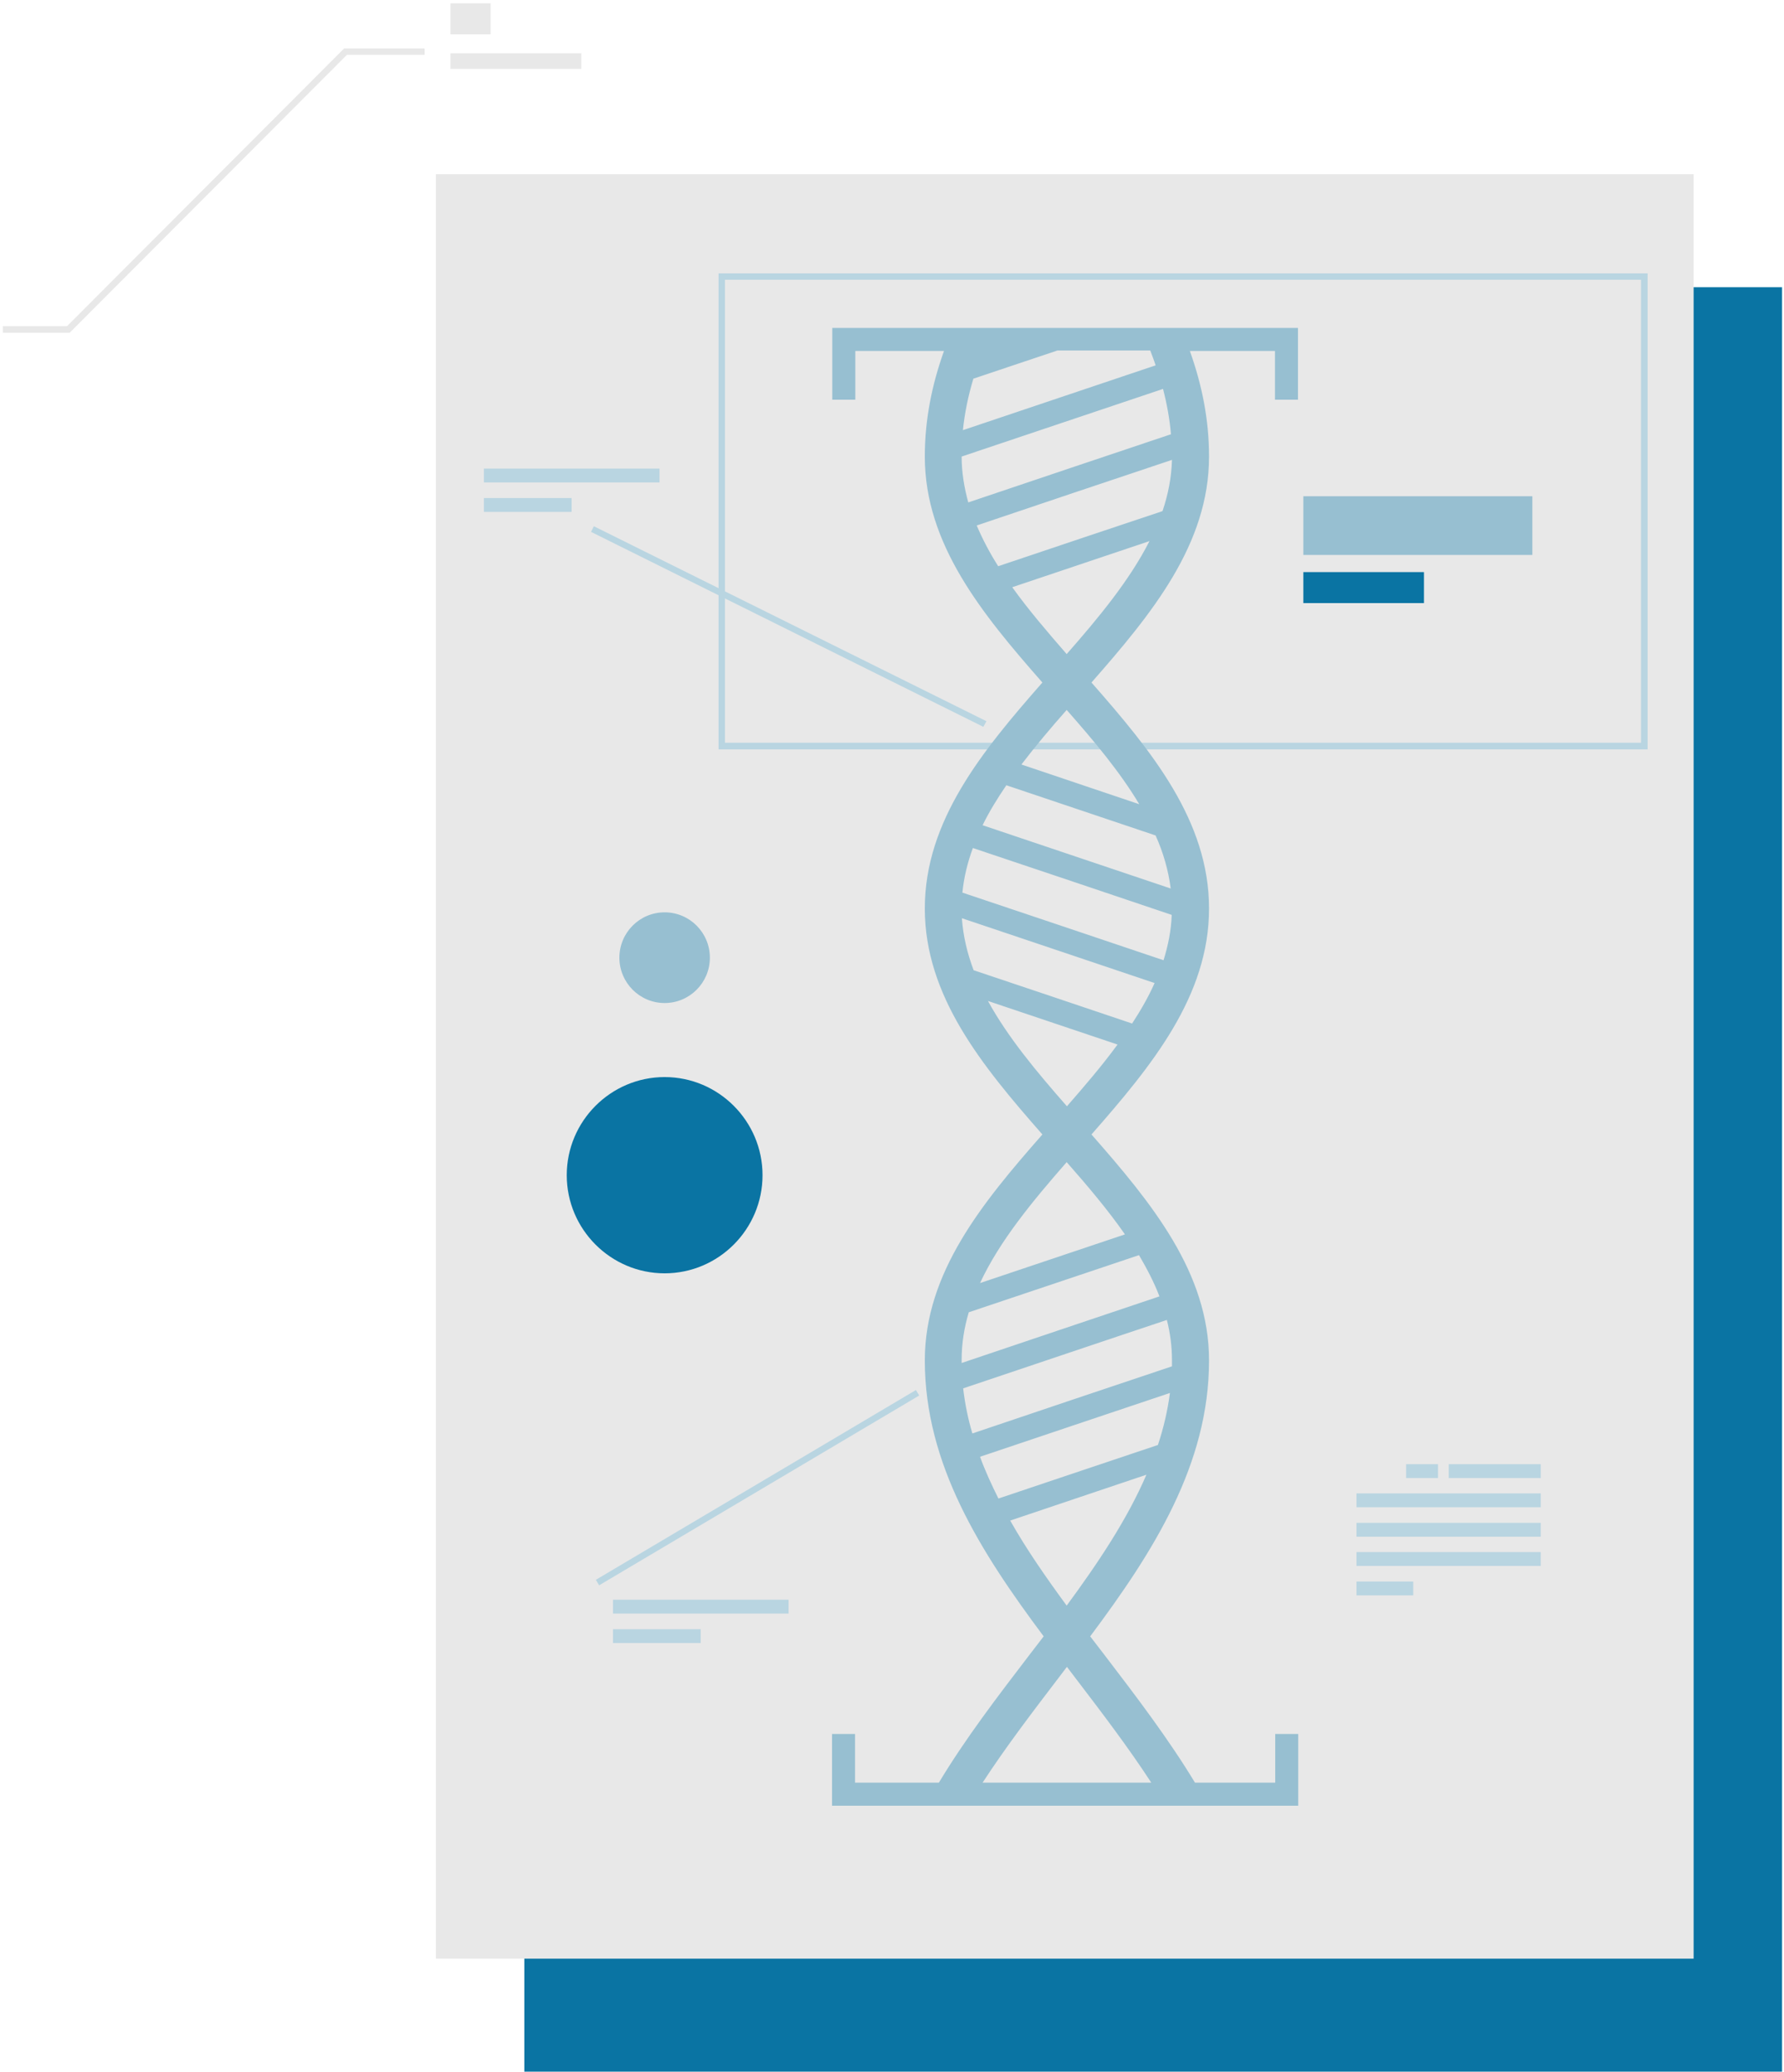
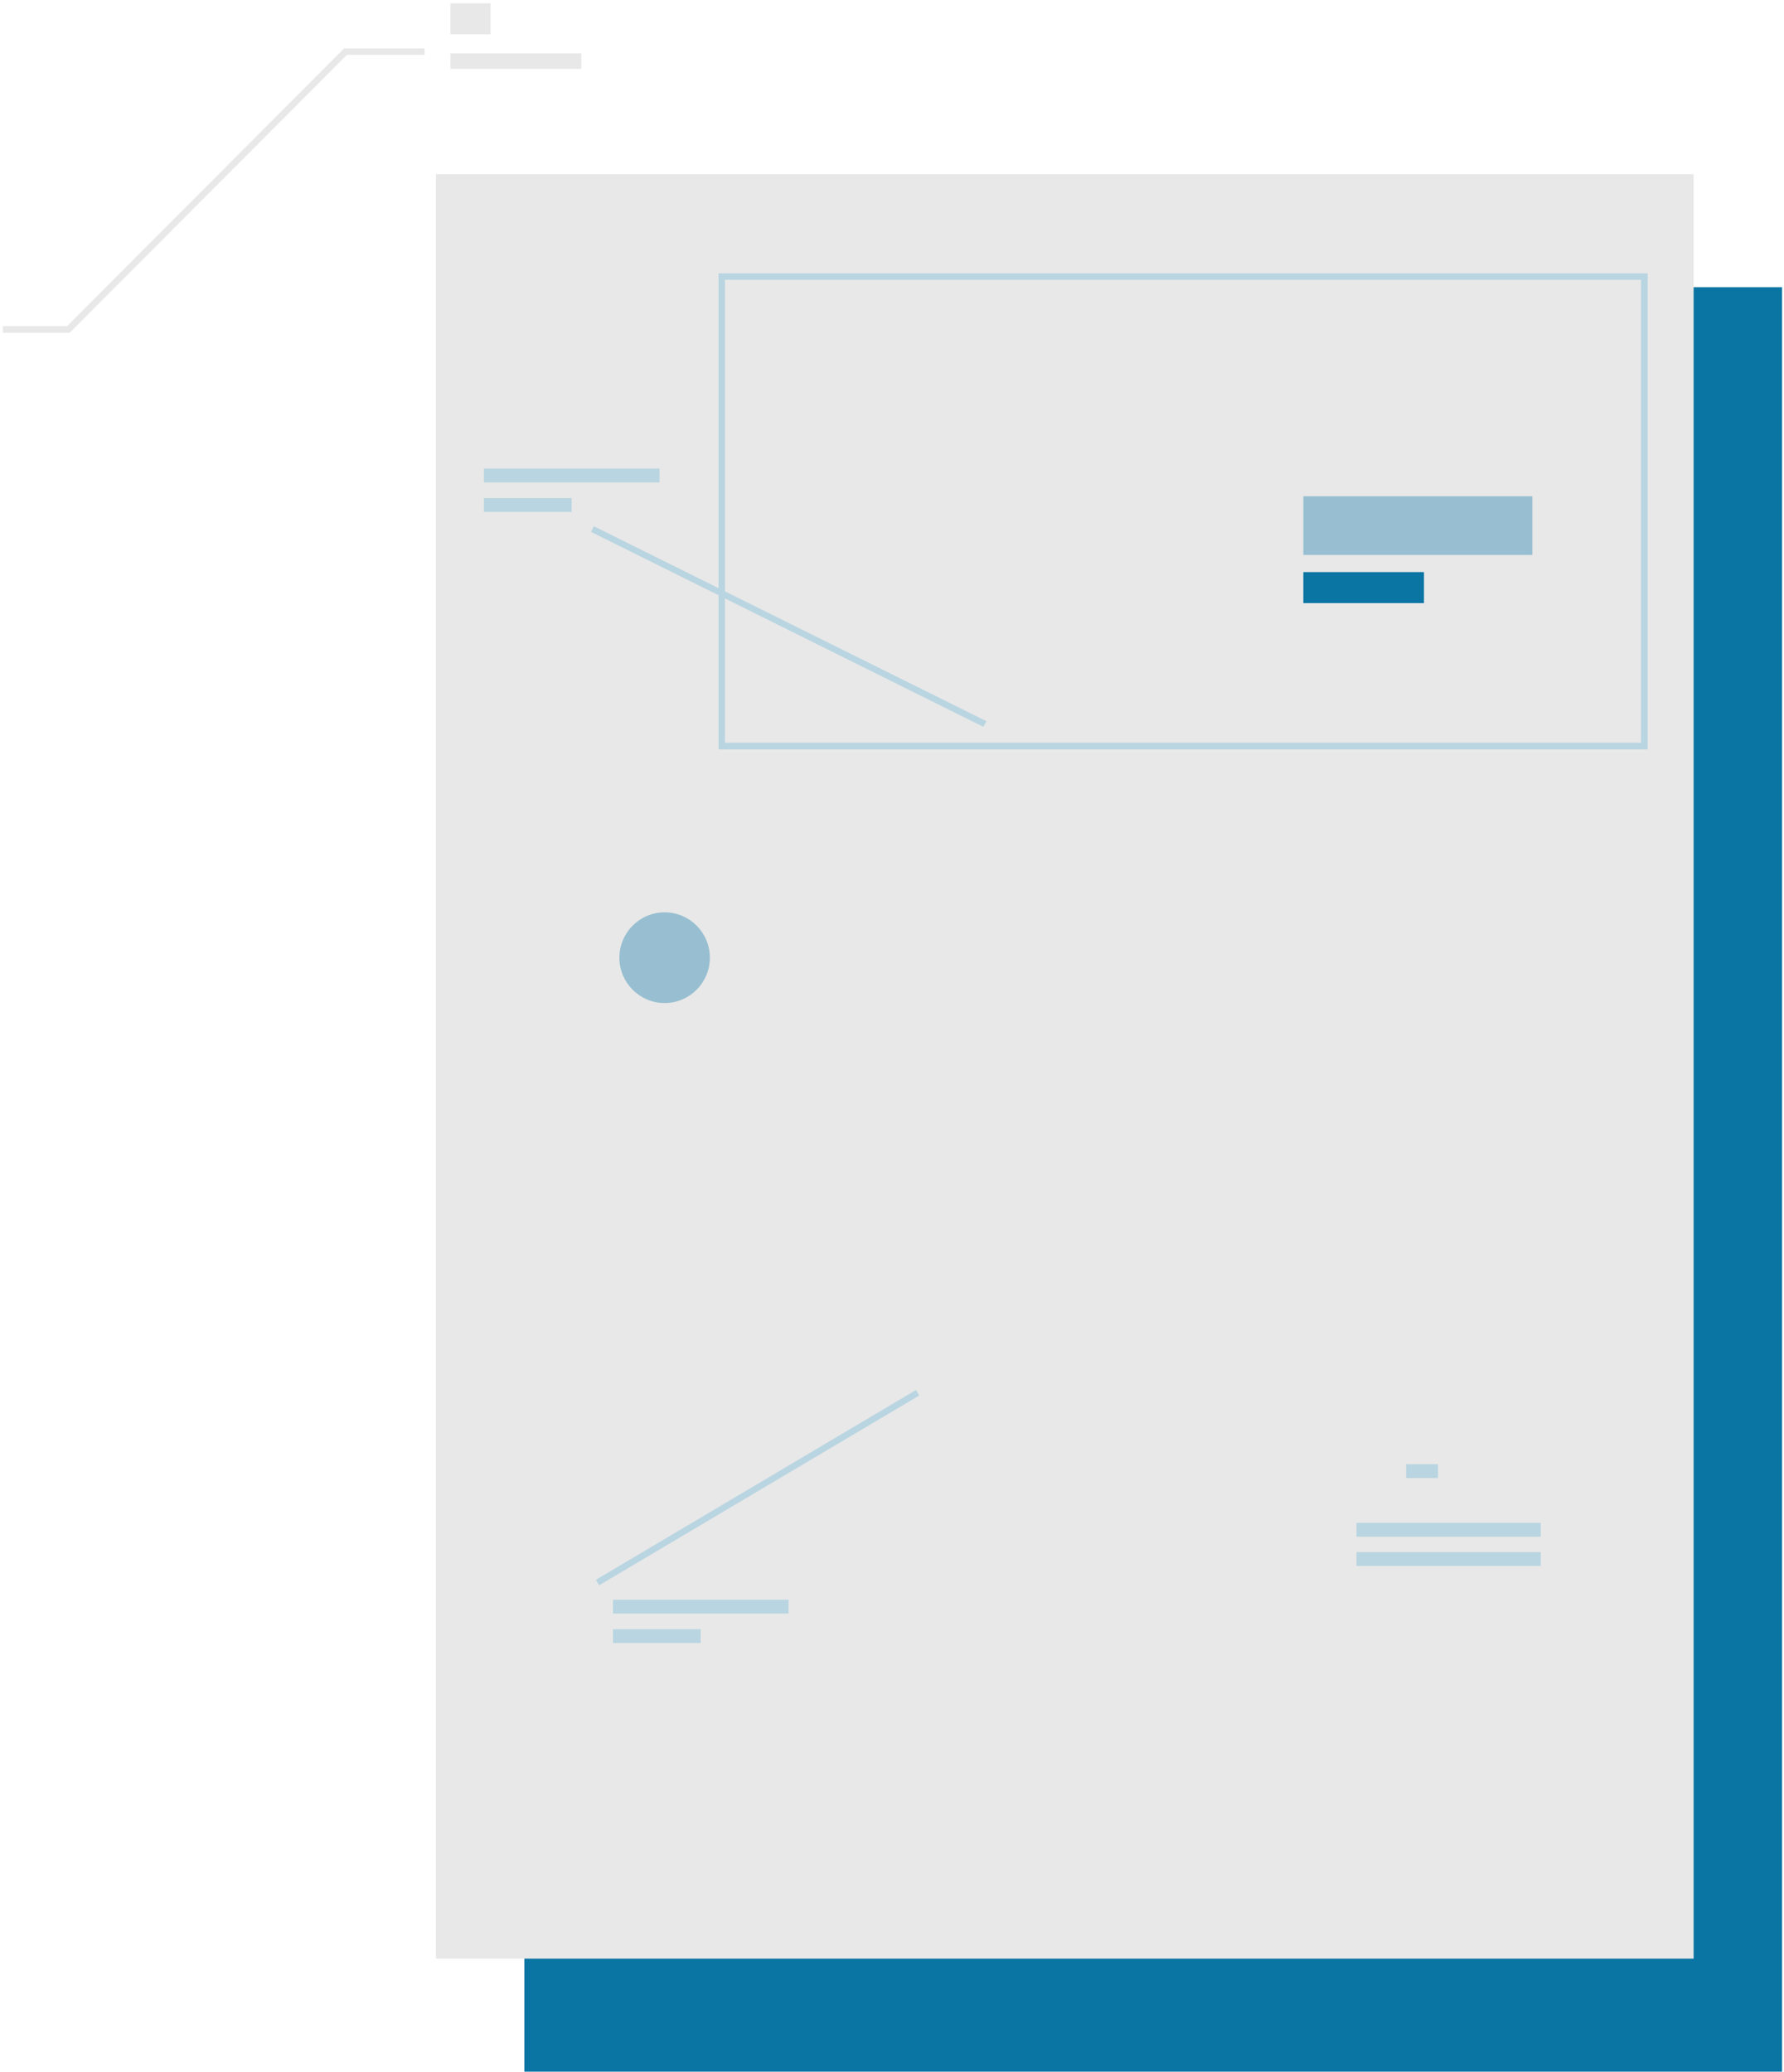
<svg xmlns="http://www.w3.org/2000/svg" width="304" height="353" viewBox="0 0 304 353" fill="none">
  <path d="M303.67 48.93H89.346V352.946H303.67V48.93Z" fill="#0A74A3" />
  <path d="M288.6 29.681H74.276V333.697H288.6V29.681Z" fill="#E8E8E8" />
  <path fill-rule="evenodd" clip-rule="evenodd" d="M122.968 46.573H280.761V127.673H122.446V46.573H122.968ZM279.628 47.664H123.535V126.538H279.628V47.664Z" fill="#B9D5E1" />
-   <path fill-rule="evenodd" clip-rule="evenodd" d="M195.353 251.244L172.14 259.057C174.927 263.989 178.281 268.791 181.765 273.548C187.122 266.259 192.043 258.926 195.353 251.244ZM221.137 307.638H217.217H145.703H141.783V303.71V295.417H145.703V303.71H159.988C164.474 296.246 169.918 289.131 175.363 282.016L177.845 278.786C167.044 264.338 157.593 249.454 157.593 231.776C157.593 216.848 167.349 204.976 177.627 193.278C167.349 181.58 157.593 169.707 157.593 154.779C157.593 139.851 167.349 127.978 177.627 116.28C167.349 104.582 157.593 92.71 157.593 77.782C157.593 71.453 158.812 65.516 160.859 59.798H145.747V68.092H141.827V59.798V55.87H145.747H217.26H221.18V59.798V68.092H217.26V59.798H202.757C204.804 65.516 206.024 71.453 206.024 77.782C206.024 92.71 196.268 104.582 185.989 116.28C196.268 127.978 206.024 139.851 206.024 154.779C206.024 169.707 196.268 181.58 185.989 193.278C196.268 204.976 206.024 216.848 206.024 231.776C206.024 249.454 196.573 264.338 185.772 278.786L188.254 282.016C193.698 289.131 199.142 296.29 203.628 303.71H217.304V295.417H221.224V303.71V307.638H221.137ZM196.181 303.71C192.261 297.686 187.732 291.75 183.202 285.814L181.808 283.98L180.415 285.814C175.885 291.75 171.356 297.686 167.436 303.71H196.181ZM196.007 59.711H180.197L165.868 64.513C164.997 67.393 164.387 70.318 164.082 73.286C171.486 70.798 187.819 65.298 196.921 62.243C196.66 61.413 196.311 60.541 196.007 59.711ZM170.136 255.303C168.96 252.946 167.871 250.589 167 248.188C175.319 245.395 191.129 240.069 199.36 237.319C198.968 240.331 198.271 243.299 197.313 246.18C190.214 248.537 178.498 252.509 170.136 255.303ZM165.694 244.216C174.622 241.204 192.087 235.312 199.709 232.78V231.732C199.709 229.375 199.404 227.106 198.838 224.879C189.387 228.022 170.92 234.264 164.126 236.534C164.431 239.153 164.953 241.728 165.694 244.216ZM163.865 232.213C171.312 229.681 188.515 223.919 197.574 220.864C196.66 218.463 195.44 216.15 194.09 213.836L165.084 223.57C164.3 226.189 163.865 228.895 163.865 231.689V232.213ZM167 218.594L191.695 210.301C188.777 206.11 185.336 202.051 181.765 197.992C175.929 204.67 170.354 211.392 167 218.594ZM181.765 111.435C187.252 105.194 192.479 98.865 195.876 92.186L172.488 100.043C175.275 103.928 178.498 107.682 181.765 111.435ZM170.093 96.464C178.803 93.539 191.129 89.393 198.097 87.079C199.055 84.242 199.621 81.361 199.709 78.349C191.434 81.099 174.709 86.73 166.434 89.523C167.436 91.881 168.655 94.194 170.093 96.464ZM164.997 85.595C173.62 82.671 191.608 76.647 199.534 73.984C199.317 71.365 198.838 68.79 198.184 66.259C188.428 69.532 170.267 75.643 163.865 77.782C163.865 80.445 164.3 83.064 164.997 85.595ZM181.765 120.951C179.064 124.006 176.451 127.105 174.056 130.248L194.134 137.014C190.824 131.47 186.381 126.189 181.765 120.951ZM196.921 142.339L171.486 133.784C169.962 136.01 168.568 138.28 167.436 140.593L199.491 151.374C199.099 148.275 198.228 145.263 196.921 142.339ZM199.665 155.87C192.218 153.339 174.753 147.49 165.781 144.478C164.866 146.966 164.257 149.454 163.995 152.073C170.702 154.299 188.646 160.366 198.271 163.596C199.055 161.064 199.578 158.489 199.665 155.87ZM196.747 167.481C187.644 164.425 171.225 158.882 163.908 156.438C164.126 159.493 164.823 162.418 165.912 165.298C172.27 167.437 184.03 171.366 192.914 174.377C194.395 172.108 195.702 169.838 196.747 167.481ZM190.432 177.957L168.35 170.536C171.748 176.735 176.669 182.627 181.808 188.476C184.814 185.028 187.819 181.536 190.432 177.957Z" fill="#97BFD1" />
  <path d="M112.385 79.833H82.464V82.191H112.385V79.833Z" fill="#B9D5E1" />
  <path d="M97.403 84.853H82.464V87.21H97.403V84.853Z" fill="#B9D5E1" />
  <path fill-rule="evenodd" clip-rule="evenodd" d="M101.192 89.654L168.089 122.871L167.567 123.832L100.713 90.615L101.192 89.654Z" fill="#B9D5E1" />
  <path d="M156.08 236.817L101.538 269.15L102.092 270.089L156.634 237.756L156.08 236.817Z" fill="#B9D5E1" />
  <path d="M134.379 272.544H104.458V274.901H134.379V272.544Z" fill="#B9D5E1" />
  <path d="M119.397 277.564H104.458V279.921H119.397V277.564Z" fill="#B9D5E1" />
  <path d="M261.118 84.547H222.095V94.543H261.118V84.547Z" fill="#97BFD1" />
  <path d="M242.652 97.468H222.095V102.749H242.652V97.468Z" fill="#0A74A3" />
-   <path fill-rule="evenodd" clip-rule="evenodd" d="M113.256 216.935C122.446 216.935 129.937 209.428 129.937 200.218C129.937 191.008 122.446 183.5 113.256 183.5C104.067 183.5 96.576 191.008 96.576 200.218C96.576 209.428 104.067 216.935 113.256 216.935Z" fill="#0A74A3" />
  <path d="M113.256 170.886C117.514 170.886 120.965 167.427 120.965 163.16C120.965 158.893 117.514 155.434 113.256 155.434C108.999 155.434 105.547 158.893 105.547 163.16C105.547 167.427 108.999 170.886 113.256 170.886Z" fill="#97BFD1" />
  <path d="M83.597 0.567H76.759V5.848H83.597V0.567Z" fill="#E8E8E8" />
  <path d="M99.058 9.078H76.759V11.741H99.058V9.078Z" fill="#E8E8E8" />
  <path fill-rule="evenodd" clip-rule="evenodd" d="M72.36 8.249H58.641L11.429 55.565H0.498V56.699H11.865L59.12 9.34H72.36V8.249Z" fill="#E8E8E8" />
-   <path d="M262.556 249.454H246.876V251.811H262.556V249.454Z" fill="#B9D5E1" />
-   <path d="M262.556 254.43H231.154V256.787H262.556V254.43Z" fill="#B9D5E1" />
  <path d="M262.556 259.45H231.154V261.807H262.556V259.45Z" fill="#B9D5E1" />
  <path d="M262.556 264.426H231.154V266.783H262.556V264.426Z" fill="#B9D5E1" />
-   <path d="M240.823 269.445H231.154V271.802H240.823V269.445Z" fill="#B9D5E1" />
  <path d="M245.048 249.454H239.604V251.811H245.048V249.454Z" fill="#B9D5E1" />
</svg>